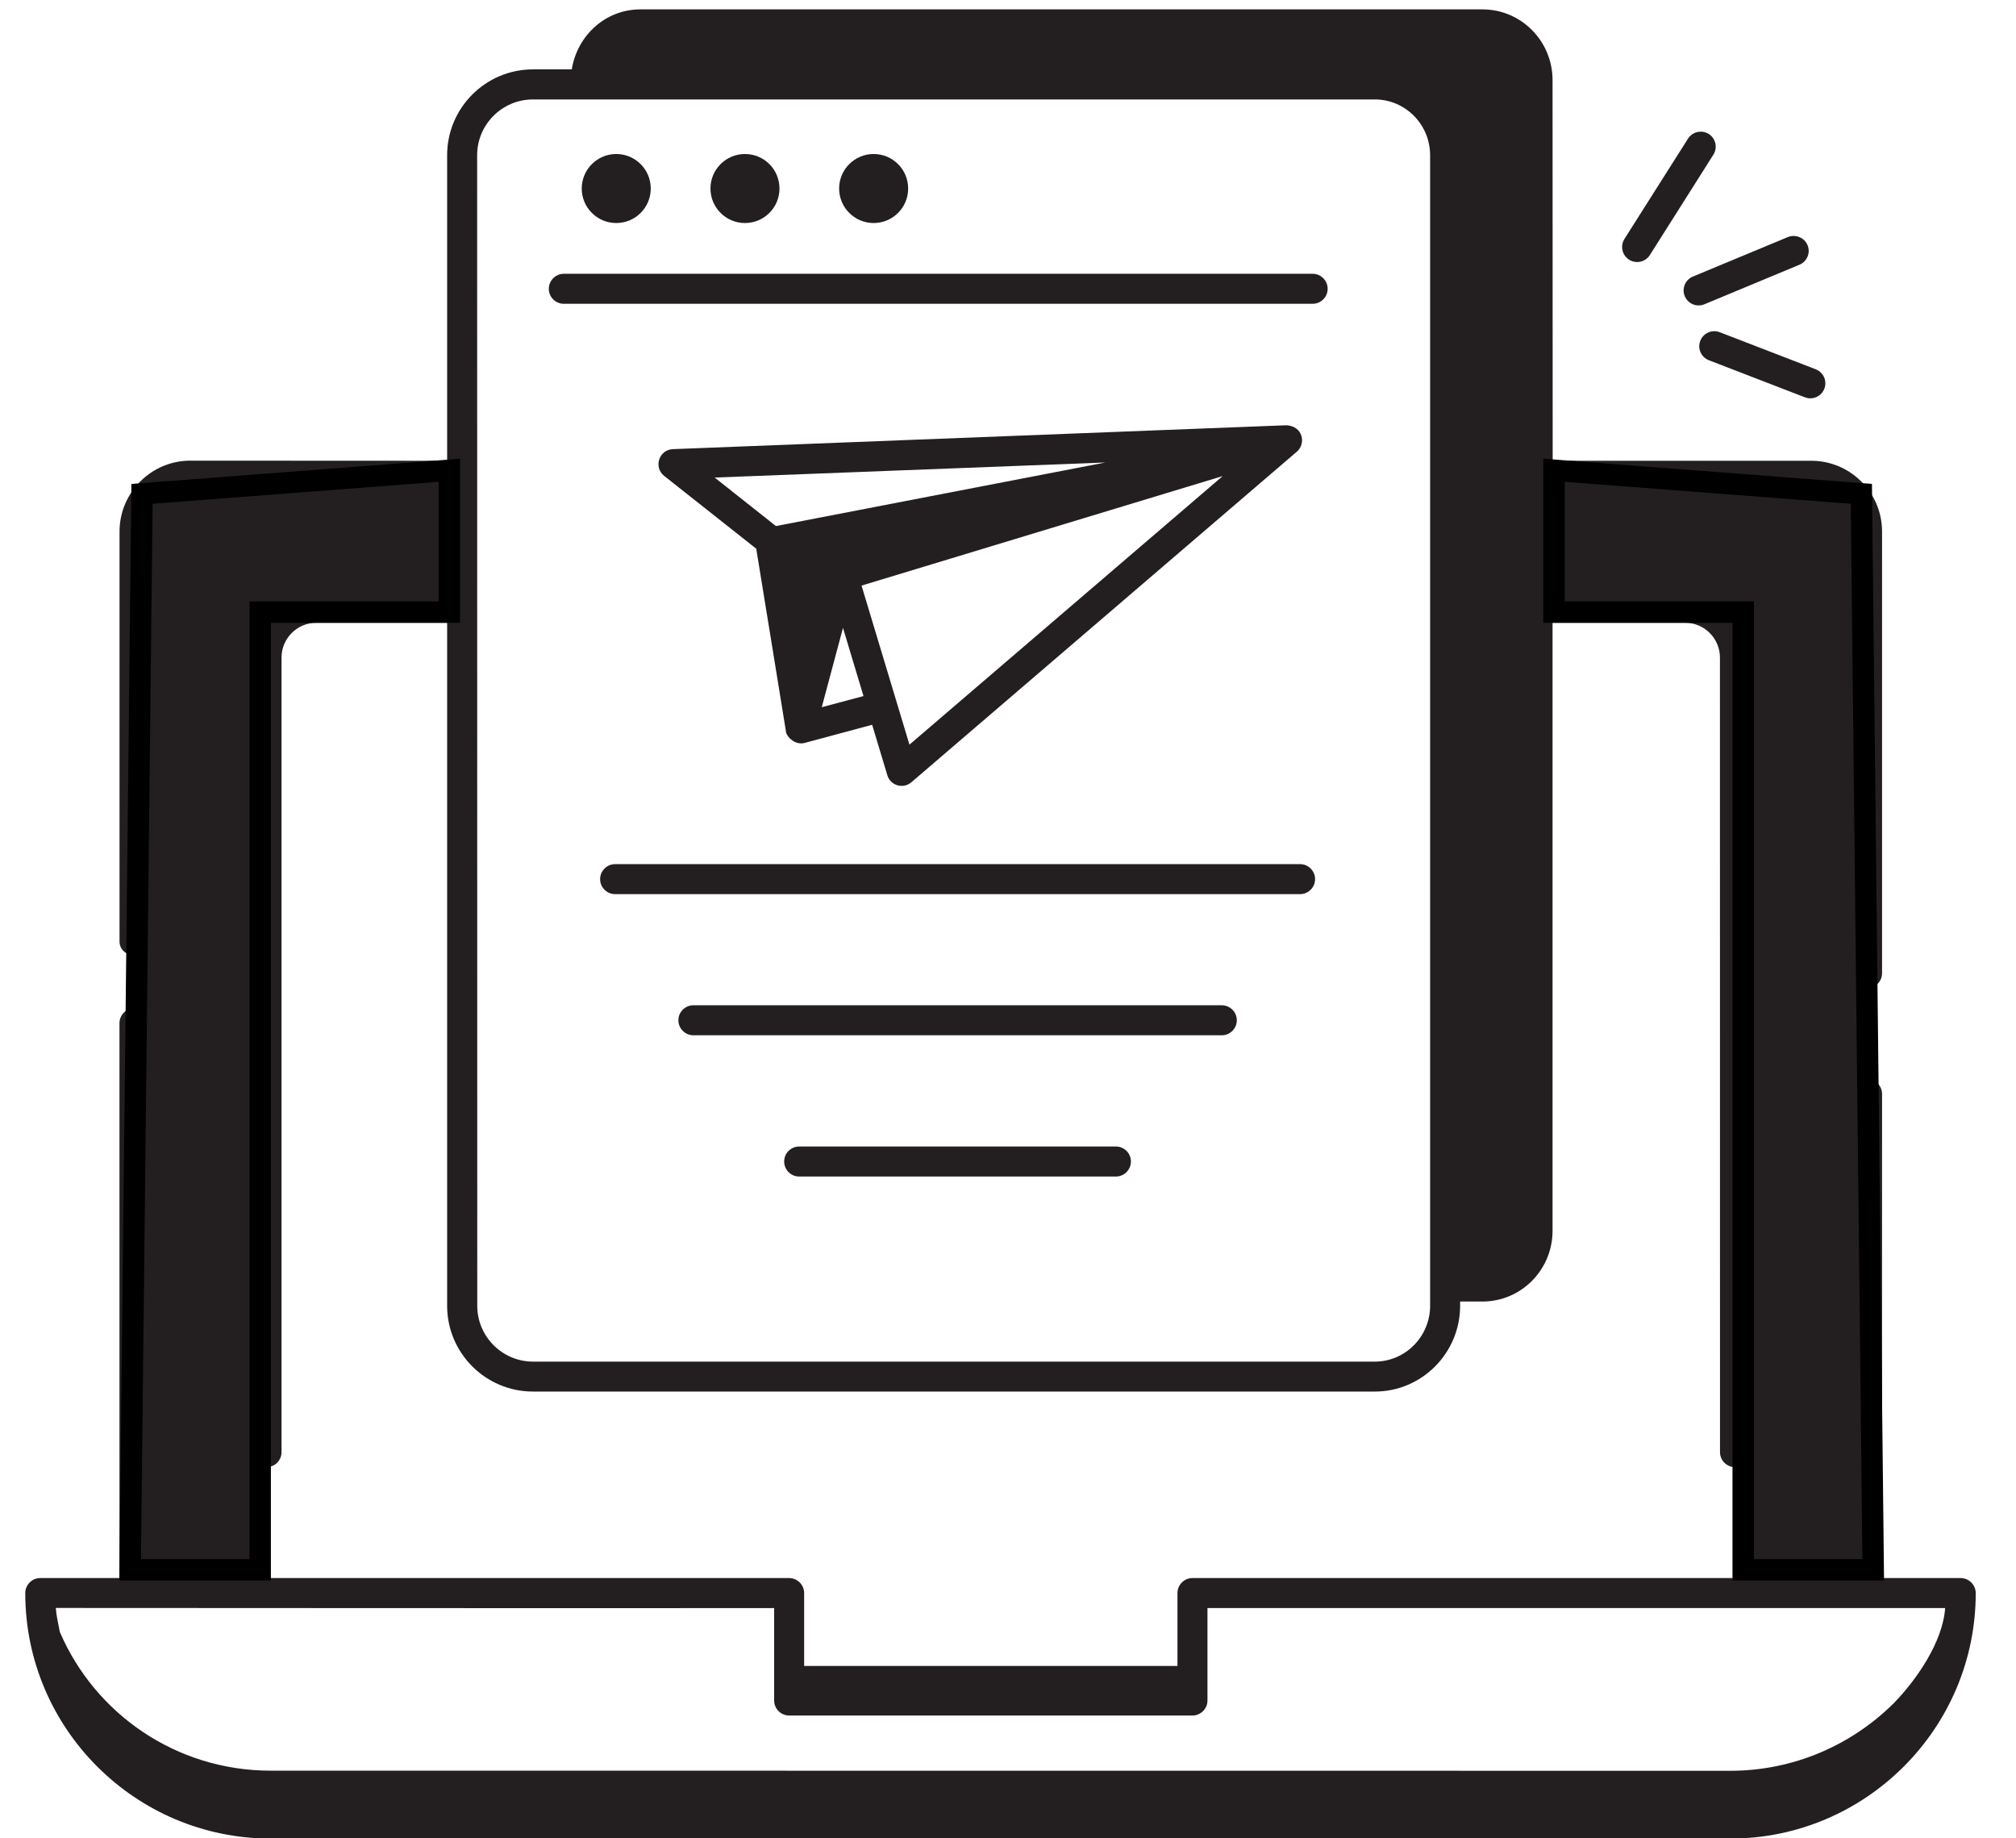
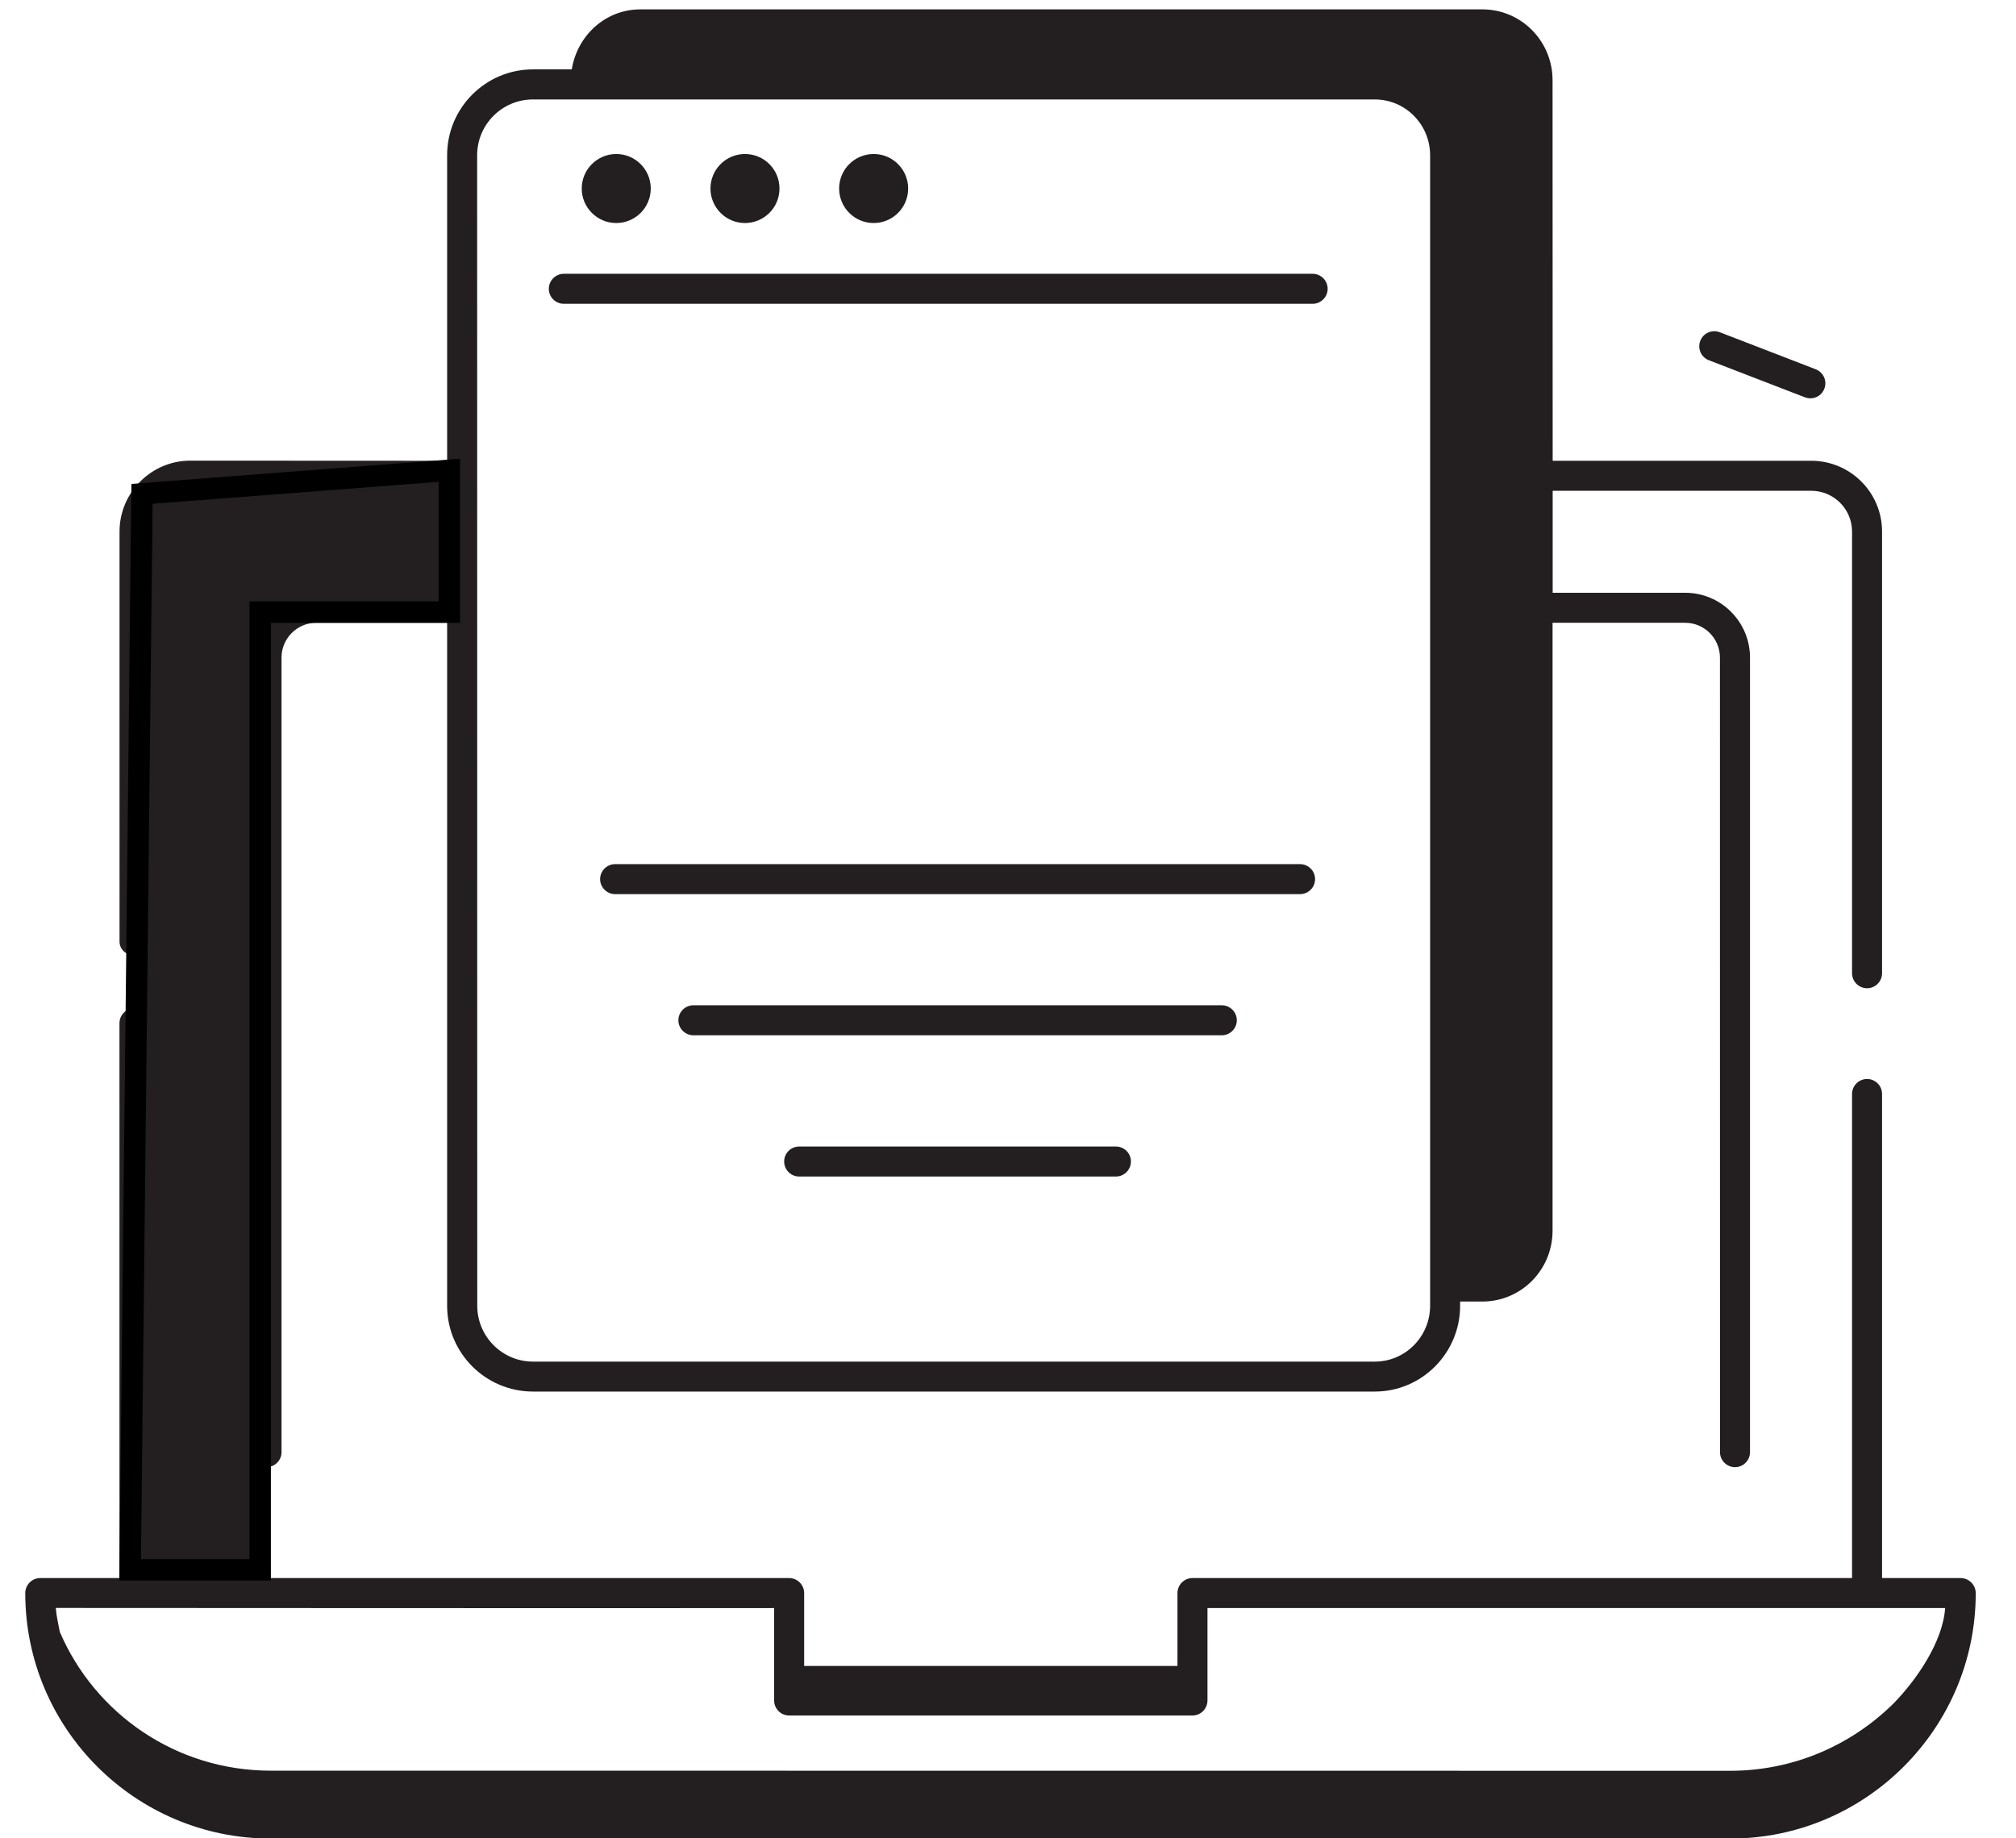
<svg xmlns="http://www.w3.org/2000/svg" width="34" height="31" viewBox="0 0 34 31" fill="none">
  <path d="M2.016 8.964V15.876C2.016 16.015 2.129 16.108 2.269 16.108C2.408 16.108 2.522 15.976 2.522 15.835V8.962C2.522 8.582 2.83 8.274 3.21 8.274H7.541V9.995L5.335 9.996C4.732 9.996 4.242 10.486 4.242 11.089V24.488C4.242 24.627 4.356 24.741 4.495 24.741C4.634 24.741 4.748 24.627 4.748 24.488V11.089C4.748 10.765 5.012 10.502 5.335 10.502H7.541V22.02C7.541 22.818 8.191 23.466 8.988 23.466H23.187C23.979 23.466 24.625 22.817 24.625 22.02V21.948H25C25.657 21.948 26.184 21.412 26.184 20.754V10.502H28.42C28.744 10.502 29.007 10.766 29.007 11.089L29.008 24.488C29.008 24.627 29.122 24.741 29.261 24.741C29.401 24.741 29.514 24.627 29.514 24.488V11.089C29.514 10.486 29.024 9.996 28.422 9.996H26.186V8.276H30.547C30.926 8.276 31.235 8.584 31.235 8.964V16.412C31.235 16.551 31.349 16.665 31.488 16.665C31.627 16.665 31.741 16.551 31.741 16.412V8.964C31.741 8.304 31.205 7.77 30.547 7.77H26.186L26.184 1.352C26.184 0.694 25.657 0.158 25 0.158H10.8C10.207 0.158 9.734 0.603 9.643 1.17H8.988C8.189 1.17 7.541 1.82 7.541 2.617V7.77L3.21 7.768C2.552 7.768 2.016 8.304 2.016 8.964ZM8.047 2.618C8.047 2.099 8.469 1.677 8.988 1.677H23.187C23.701 1.677 24.119 2.099 24.119 2.618V22.02C24.119 22.538 23.701 22.961 23.187 22.961H8.989C8.471 22.961 8.049 22.538 8.049 22.02L8.047 2.618Z" fill="#231F20" />
  <path d="M33.066 26.611H31.741V18.448C31.741 18.308 31.627 18.195 31.488 18.195C31.349 18.195 31.235 18.308 31.235 18.448V26.611H20.111C19.972 26.611 19.858 26.725 19.858 26.864V28.093H13.562V26.864C13.562 26.725 13.448 26.611 13.309 26.611H2.521V17.254C2.521 17.115 2.407 17.001 2.268 17.001C2.129 17.001 2.015 17.115 2.015 17.254V26.611H0.679C0.54 26.611 0.426 26.725 0.426 26.864C0.426 29.146 2.282 31.004 4.566 31.004H29.181C31.462 31.004 33.321 29.148 33.321 26.864C33.319 26.723 33.205 26.611 33.066 26.611ZM13.056 27.117V28.676C13.056 28.815 13.17 28.929 13.309 28.929H20.111C20.25 28.929 20.364 28.815 20.364 28.676V27.117H32.805C32.765 27.692 32.318 28.334 31.933 28.727C31.225 29.426 30.254 29.861 29.18 29.861L4.566 29.859C2.968 29.859 1.601 28.898 1.009 27.52C0.984 27.386 0.951 27.254 0.941 27.115C1.643 27.117 12.354 27.12 13.056 27.117Z" fill="#231F20" />
-   <path d="M13.567 12.529L14.709 12.222L14.965 13.073C15.017 13.247 15.232 13.311 15.371 13.191L21.871 7.617C22.029 7.481 21.977 7.188 21.697 7.171L11.348 7.574C11.114 7.583 11.018 7.879 11.201 8.025L12.754 9.253C12.906 10.183 13.281 12.489 13.257 12.35C13.284 12.449 13.423 12.565 13.567 12.529ZM13.859 11.926L14.217 10.588L14.563 11.738L13.859 11.926ZM15.338 12.557C15.229 12.197 14.641 10.243 14.53 9.875L14.622 9.847L20.621 8.028L15.338 12.557ZM18.642 7.799C18.539 7.818 12.721 8.942 13.086 8.871L12.053 8.053L18.642 7.799Z" fill="#231F20" />
  <path d="M21.926 14.572H10.374C10.235 14.572 10.121 14.686 10.121 14.825C10.121 14.964 10.235 15.078 10.374 15.078H21.926C22.065 15.078 22.179 14.964 22.179 14.825C22.179 14.686 22.065 14.572 21.926 14.572Z" fill="#231F20" />
  <path d="M20.606 16.952H11.694C11.555 16.952 11.441 17.066 11.441 17.205C11.441 17.344 11.555 17.458 11.694 17.458H20.606C20.745 17.458 20.859 17.344 20.859 17.205C20.859 17.066 20.745 16.952 20.606 16.952Z" fill="#231F20" />
  <path d="M18.82 19.334H13.478C13.338 19.334 13.225 19.447 13.225 19.587C13.225 19.726 13.338 19.84 13.478 19.84H18.82C18.959 19.84 19.073 19.726 19.073 19.587C19.073 19.446 18.96 19.334 18.82 19.334Z" fill="#231F20" />
  <path d="M9.509 5.123H22.138C22.277 5.123 22.391 5.009 22.391 4.87C22.391 4.731 22.277 4.617 22.138 4.617H9.509C9.37 4.617 9.256 4.731 9.256 4.87C9.256 5.009 9.368 5.123 9.509 5.123Z" fill="#231F20" />
  <path d="M10.393 3.761C10.713 3.761 10.975 3.502 10.975 3.179C10.975 2.858 10.715 2.597 10.393 2.597C10.072 2.597 9.811 2.858 9.811 3.179C9.811 3.5 10.072 3.761 10.393 3.761Z" fill="#231F20" />
  <path d="M12.564 3.761C12.885 3.761 13.146 3.502 13.146 3.179C13.146 2.858 12.887 2.597 12.564 2.597C12.243 2.597 11.982 2.858 11.982 3.179C11.982 3.5 12.242 3.761 12.564 3.761Z" fill="#231F20" />
  <path d="M14.734 3.761C15.055 3.761 15.316 3.502 15.316 3.179C15.316 2.858 15.057 2.597 14.734 2.597C14.413 2.597 14.152 2.858 14.152 3.179C14.152 3.5 14.413 3.761 14.734 3.761Z" fill="#231F20" />
-   <path d="M28.818 2.259C28.701 2.186 28.544 2.22 28.469 2.337L27.396 4.03C27.322 4.149 27.357 4.304 27.476 4.38C27.596 4.454 27.751 4.418 27.825 4.301L28.897 2.607C28.971 2.49 28.935 2.333 28.818 2.259Z" fill="#231F20" />
-   <path d="M28.745 5.131L30.348 4.464C30.478 4.41 30.538 4.261 30.484 4.133C30.43 4.005 30.282 3.947 30.154 3.997L28.55 4.664C28.421 4.718 28.36 4.867 28.414 4.995C28.465 5.118 28.607 5.186 28.745 5.131Z" fill="#231F20" />
  <path d="M28.821 6.075L30.44 6.7C30.47 6.711 30.5 6.717 30.532 6.717C30.633 6.717 30.73 6.656 30.768 6.554C30.818 6.425 30.753 6.278 30.622 6.227L29.003 5.602C28.872 5.552 28.726 5.617 28.675 5.748C28.625 5.879 28.69 6.025 28.821 6.075Z" fill="#231F20" />
  <path d="M2.395 8.328L7.578 7.93V10.322H4.388V26.472H2.195L2.395 8.328Z" fill="#231F20" stroke="black" stroke-width="0.361" />
-   <path d="M31.392 8.328L26.209 7.93V10.322H29.399V26.472H31.592L31.392 8.328Z" fill="#231F20" stroke="black" stroke-width="0.361" />
</svg>